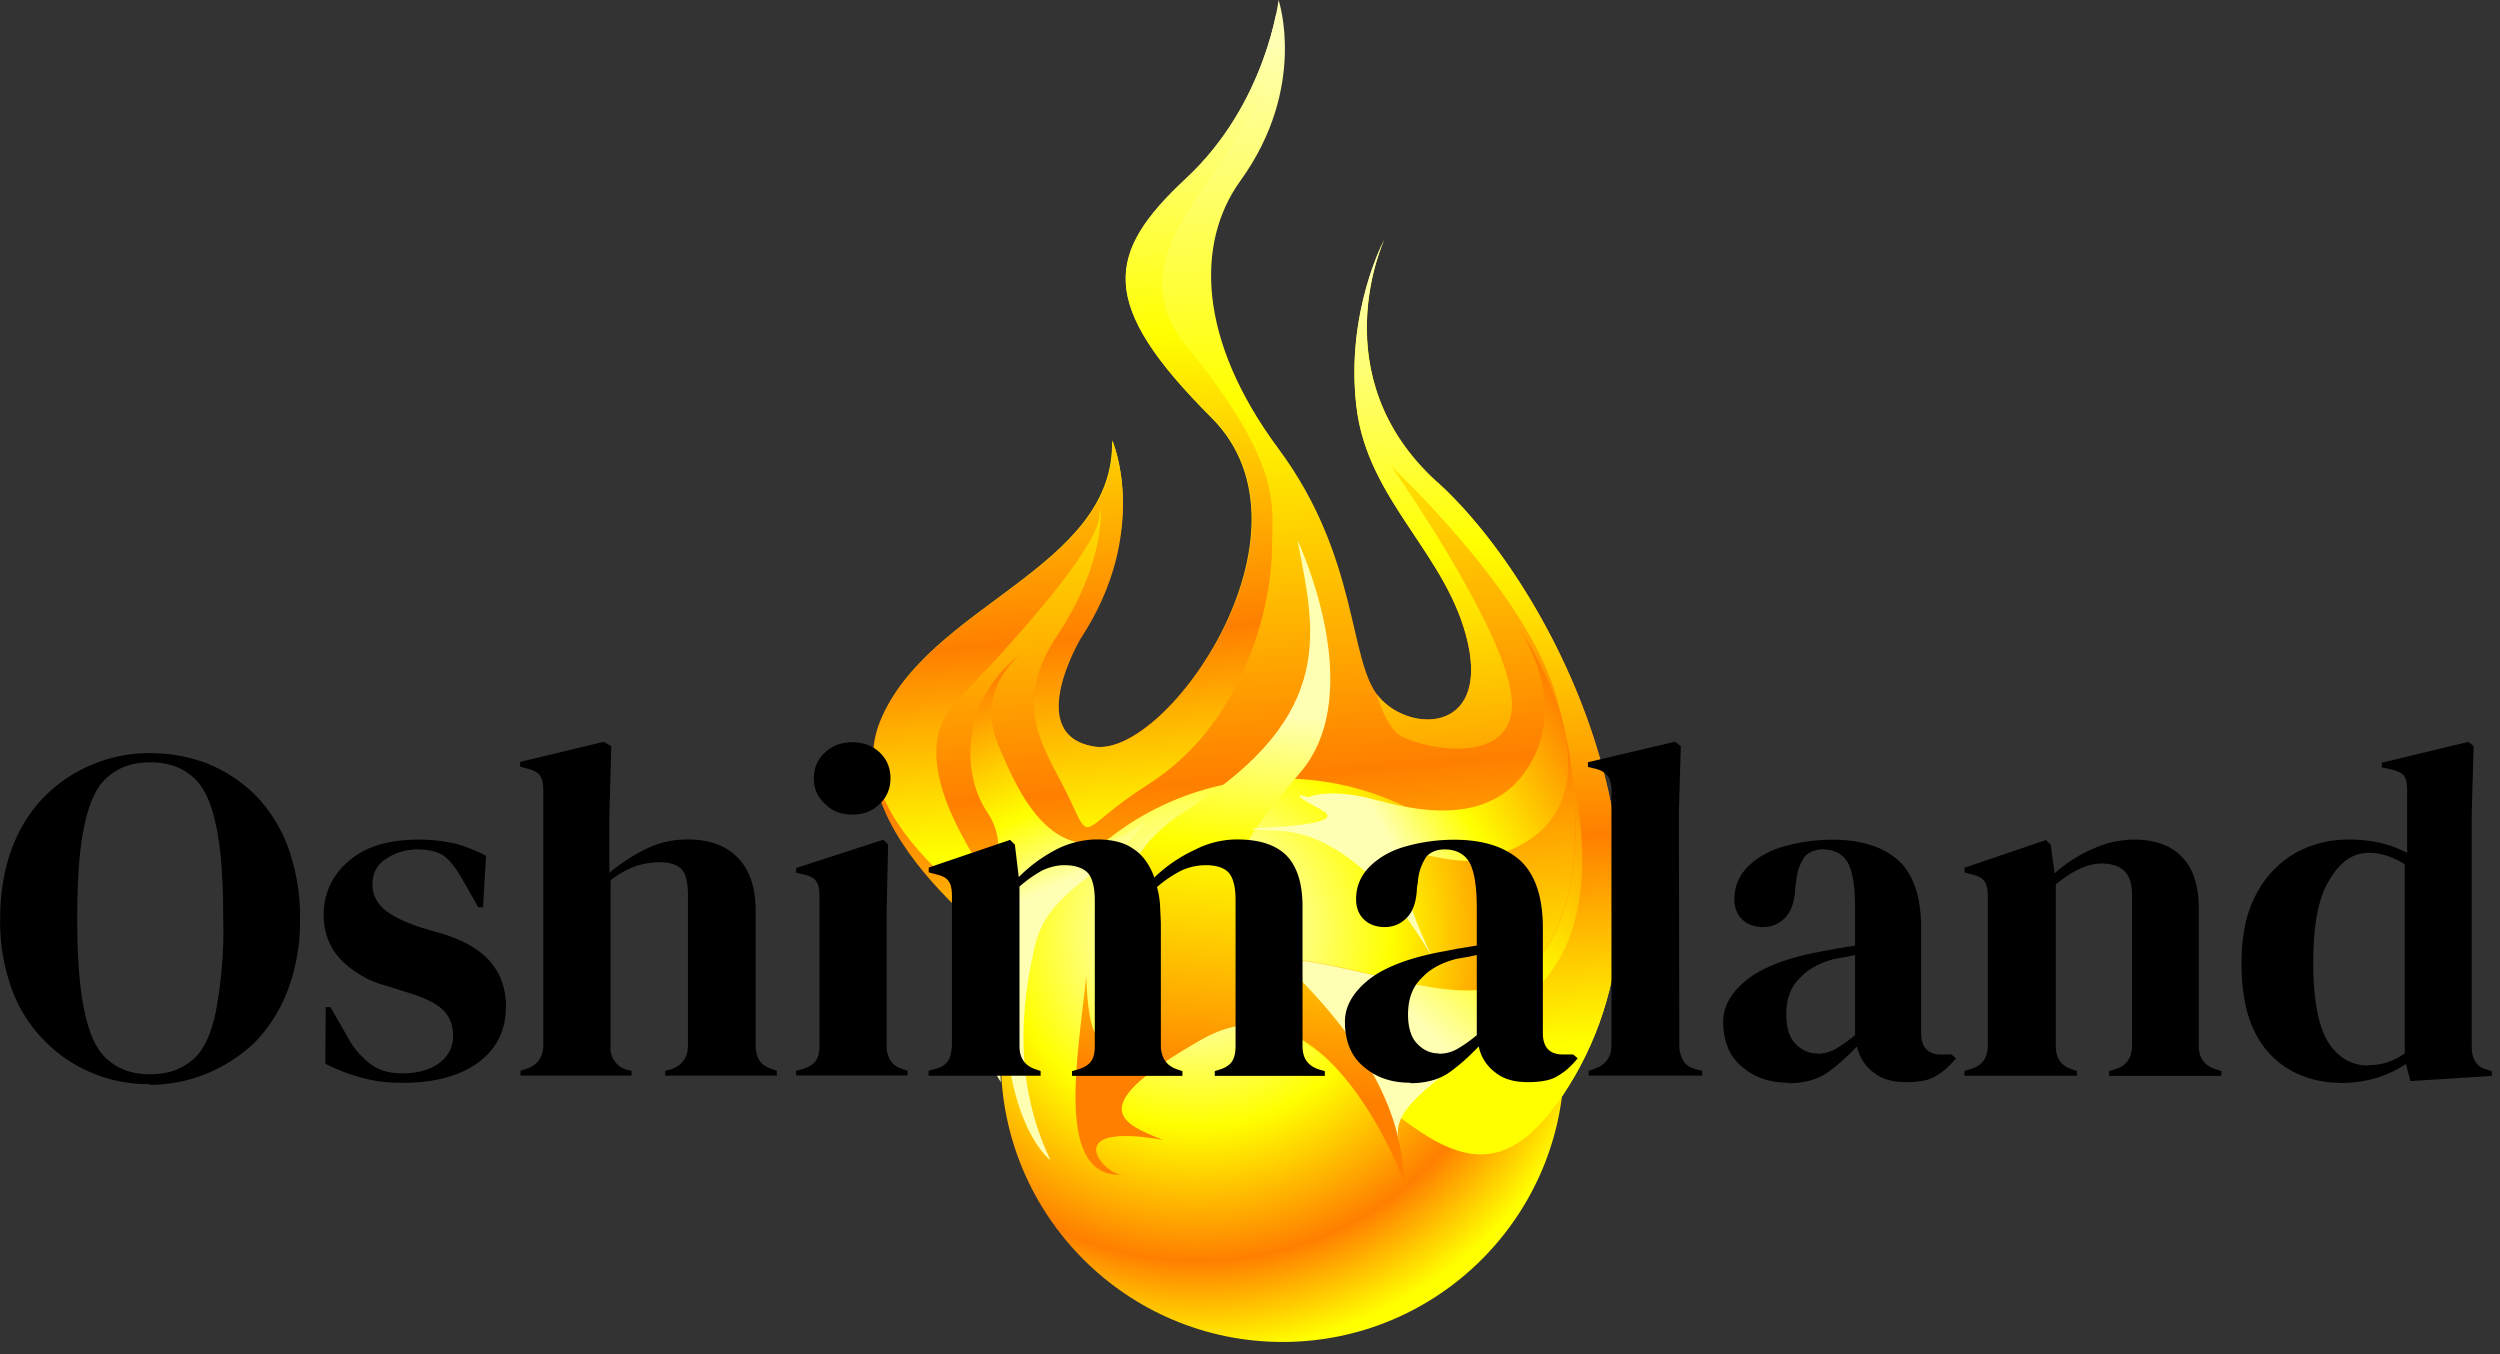
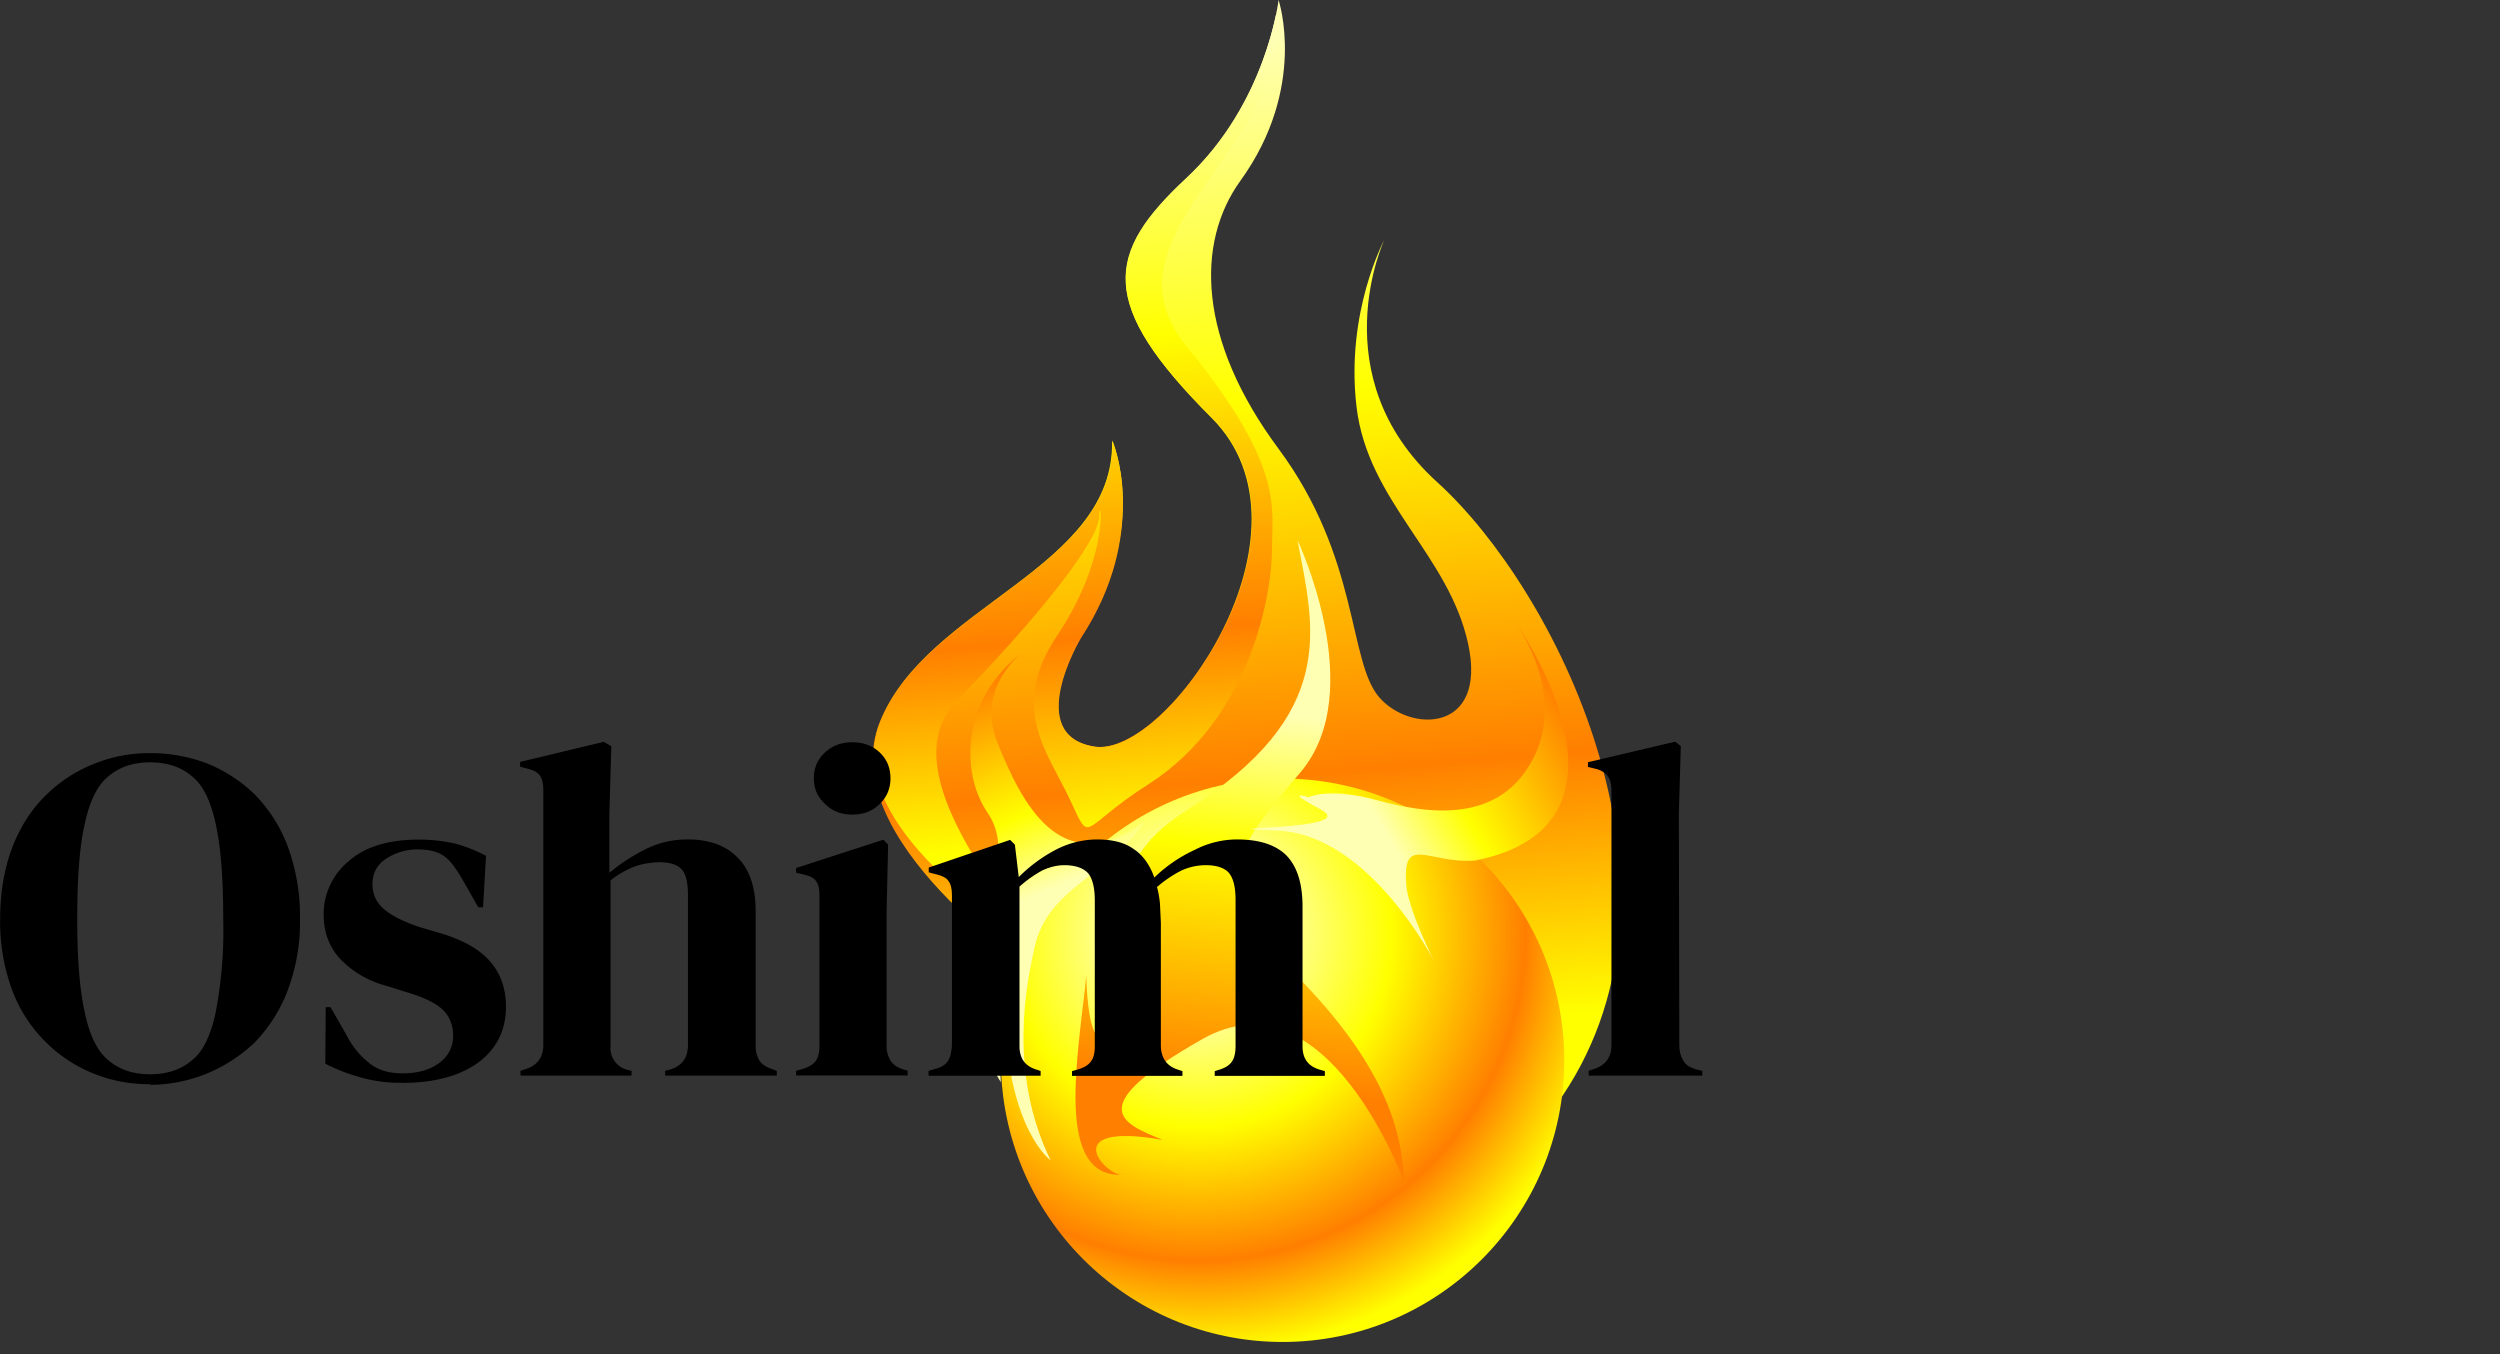
<svg xmlns="http://www.w3.org/2000/svg" xmlns:xlink="http://www.w3.org/1999/xlink" viewBox="0 0 168 91" fill-rule="evenodd" stroke-linejoin="round" stroke-miterlimit="2">
  <rect x="0" y="0" width="168" height="91" fill="#333333" stroke="none" />
  <g transform="translate(-54.42)">
    <path d="M124.05 65.36s-13.67-9-10.5-16.86 15.8-10.28 15.6-18.9c0 0 2.63 5.63-2.12 13.27 0 0-3.93 6.55.94 7.3s15.54-14.42 7.86-22.1-7.12-11.05-1.7-16.1S140.34 0 140.34 0s1.97 5.86-2.56 12.14c-3.03 4.2-2.87 10.7 2.56 18.02s4.68 14.24 6.74 16.67 7.3 2.44 6-3.56-6.74-9.55-7.5-15.92 1.87-11.24 1.87-11.24-4.3 9.18 3.56 16.3 17.98 26.97 8.43 41.2-8.24-17.04-35.4-8.24z" fill="url(#A)" fill-rule="nonzero" />
    <path d="M159.54 71.25c0-10.45-8.48-18.93-18.93-18.93s-18.93 8.48-18.93 18.93 8.48 18.93 18.93 18.93 18.93-8.48 18.93-18.93z" fill="url(#B)" />
    <g fill-rule="nonzero">
      <path d="M134.16 23.3c-6.14-7.55 6.96-13.3 6-22.3-.43 2.1-1.83 7.08-6 10.98-5.43 5.06-6 8.43 1.7 16.1s-3 22.85-7.86 22.1-.94-7.3-.94-7.3c4.68-7.12 2.12-13.27 2.12-13.27.2 8.6-12.42 11.02-15.6 18.9-2.6 6.44 7.25 12.93 10.5 15.32-2.82-4.3-9.64-12.32-5.37-16.73 5.62-5.8 9.58-10.77 9.58-12.45s.9 2.47-2.84 8.08c-3.23 4.84-.65 7.77.85 10.96s.6 2 5.27-.97c7.02-4.5 8.33-13.02 8.33-15.83s.84-5.53-5.7-13.58z" fill="url(#C)" />
-       <path d="M151 32.4c-7.87-7.12-3.56-16.3-3.56-16.3s-2.62 4.87-1.87 11.24 6.18 9.93 7.5 15.92-3.93 6-6 3.56c-.05-.06-.1-.13-.14-.2.34 1.18.88 2.38 1.58 2.8 1.8 1.04 8.07 2.1 7.47-2.7s-8.06-15.38-8.06-15.38 8.36 7.76 10.75 14.48 2.98 19.1-4.33 20.6c-5 1.02-15.14-4.76-21.18-.73 13.5 3.28 18.7 19.18 26.28 7.9 9.55-14.23-.56-34.08-8.43-41.2z" fill="url(#D)" />
-       <path d="M158.03 66.07c3.48-3.8 2.93-10.05 2.1-13.6.65 6.2-.5 12.9-5.77 13.98-5 1.02-15.14-4.76-21.18-.73 7.5 1.83 6.62 1.9 10.83 4.68-.04-.28 4.5 6.6 4.43 6.36-.75-2.92 3.5-4 9.6-10.67z" fill="url(#E)" />
      <path d="M129.7 67.2c1.3-4.25-2.2-8.54 4.53-12.8 10.16-6.42 8.52-12.16 7.38-18.1 0 0 4.83 10.16.2 15.6s-6.34 7.57-.4 13.53c6.02 6.04 7.23 10.5 7.38 14.03 0 0-5.2-14.36-13.56-9.64-8.1 4.6-5.48 5.65-2.67 6.78-7.4-1.3-3.66 2.7-2.54 2.33-4.85.47-3.12-8.1-2.6-13.38.1 4.18.98 5.9 2.27 1.64z" fill="url(#F)" />
      <path d="M121.7 72.75c-1.73-2.48.1-5.34-.6-9.08s1.5-6.4-.33-9.08-1.73-7.68 2.34-10.72c0 0-3.18 2.34-1.64 6.1s4.17 9.46 9.92 5.2c0 0-.6 1.13-2.67 2.8-2.06 1.7-4.13 2.92-4.74 5.55s-1.82 8.55 1.04 14.45c0 0-2.8-1.97-3.1-9.74-.52 1.83-.33 2.9-.24 4.54z" fill="url(#G)" />
      <path d="M142.4 53.56s1.3-.66 4.5.2 8.42 1.85 10.7-3.1c.9-1.92 1.1-5-1.24-8.7 0 0 9.38 13.46-2.82 15.87-3.23.23-4.96-1.92-4.6 1.87.32 1.9 1.87 4.92 1.87 4.92s-4.35-8.52-10.5-8.8 5.62.05 2.9-1.4-.84-.84-.84-.84z" fill="url(#H)" />
      <path d="M64.5 72.86c-1.3 0-2.56-.22-3.74-.7a9.5 9.5 0 0 1-3.23-2.1 9.7 9.7 0 0 1-2.27-3.46 13.3 13.3 0 0 1-.83-4.86c0-1.82.3-3.46.83-4.83s1.3-2.56 2.27-3.5 2.05-1.63 3.26-2.1a9.8 9.8 0 0 1 3.71-.7 10.8 10.8 0 0 1 3.78.67 10 10 0 0 1 3.23 2.08 10 10 0 0 1 2.24 3.5 13.6 13.6 0 0 1 .83 4.9 13 13 0 0 1-.83 4.8 10.2 10.2 0 0 1-2.24 3.52 10.5 10.5 0 0 1-3.23 2.08 10.2 10.2 0 0 1-3.78.74zm0-.67c1.18 0 2.1-.32 2.85-.96.74-.6 1.25-1.7 1.57-3.23a29.5 29.5 0 0 0 .5-6.27c0-2.7-.16-4.8-.5-6.34-.32-1.5-.83-2.6-1.57-3.2-.74-.64-1.66-.96-2.85-.96-1.15 0-2.08.32-2.82.96-.74.6-1.25 1.7-1.57 3.2-.35 1.54-.5 3.65-.5 6.34 0 2.66.16 4.77.5 6.27.32 1.54.83 2.62 1.57 3.23.74.64 1.66.96 2.82.96zm16.9.57a9.5 9.5 0 0 1-2.82-.38 12.3 12.3 0 0 1-2.3-.9l.03-3.8h.32l1.1 1.92a5.6 5.6 0 0 0 1.57 1.89c.54.42 1.28.64 2.14.64 1.02 0 1.86-.22 2.5-.7.6-.45.93-1.06.93-1.82 0-.7-.22-1.28-.67-1.73s-1.28-.86-2.5-1.22l-1.34-.42a6.6 6.6 0 0 1-3.07-1.79c-.74-.8-1.12-1.8-1.12-2.98a4.6 4.6 0 0 1 1.66-3.58c1.12-1 2.7-1.47 4.77-1.47a11.2 11.2 0 0 1 2.37.26 10 10 0 0 1 2.11.83l-.2 3.46h-.32L85.44 59c-.42-.7-.8-1.22-1.22-1.5-.38-.26-.96-.42-1.76-.42a3.8 3.8 0 0 0-2.05.6c-.65.4-.96 1-.96 1.73s.3 1.3.83 1.73c.5.42 1.34.83 2.4 1.18l1.44.42c1.54.48 2.62 1.12 3.3 1.95.67.8 1 1.8 1 2.94 0 1.57-.6 2.82-1.82 3.74-1.25.93-2.98 1.4-5.18 1.4zm8-.48v-.32l.38-.13c.77-.26 1.15-.8 1.15-1.6v-17.1c0-.45-.06-.77-.22-1s-.45-.38-.86-.48l-.48-.13v-.32L95 49.85l.5.3-.13 4.5v4a12.9 12.9 0 0 1 2.4-1.57c.9-.45 1.82-.67 2.88-.67 1.38 0 2.5.38 3.3 1.18.83.8 1.25 2.02 1.25 3.65v9.02a1.9 1.9 0 0 0 .26 1.02c.16.25.48.45.9.58l.26.1v.32h-7.5v-.32l.38-.1c.77-.26 1.15-.8 1.15-1.63V60.18c0-.86-.13-1.44-.42-1.76s-.8-.48-1.54-.48a5.5 5.5 0 0 0-1.54.26c-.54.2-1.12.5-1.7.96V70.3a1.5 1.5 0 0 0 1.15 1.6l.26.06v.32h-7.5zm22.3-17.54c-.74 0-1.34-.22-1.82-.7-.5-.45-.77-1.02-.77-1.73 0-.74.26-1.3.77-1.76.48-.45 1.1-.67 1.82-.67s1.34.22 1.82.67.74 1.02.74 1.76c0 .7-.26 1.28-.74 1.73-.48.48-1.1.7-1.82.7zm-3.78 17.54v-.32l.45-.13c.42-.13.74-.32.9-.58s.22-.6.22-1.02v-10c0-.45-.06-.8-.22-1-.16-.26-.48-.38-.9-.48l-.45-.1v-.32l5.86-1.9.32.32-.1 4.54v8.96a1.9 1.9 0 0 0 .26 1.02c.16.25.42.45.83.58l.32.1v.32h-7.5zm8.9 0v-.32l.45-.13c.42-.1.7-.3.86-.54s.22-.6.26-1.02V60.25c0-.48-.06-.83-.22-1.02-.16-.26-.45-.38-.86-.48l-.48-.13v-.32l5.47-1.86.32.32.26 2.18a10.2 10.2 0 0 1 2.4-1.79 6.1 6.1 0 0 1 2.85-.74c1.02 0 1.86.2 2.46.64.6.38 1.1 1.06 1.4 1.92a9.8 9.8 0 0 1 2.72-1.86 6.2 6.2 0 0 1 2.82-.7c1.5 0 2.62.35 3.36 1.1.7.74 1.06 1.86 1.06 3.42v9.38c0 .83.38 1.34 1.15 1.57l.35.1v.32h-7.4v-.32l.32-.1c.42-.13.7-.32.86-.58s.22-.6.22-1.02v-9.8c0-.9-.16-1.5-.48-1.86-.32-.32-.83-.48-1.54-.48a4 4 0 0 0-1.6.35 8 8 0 0 0-1.66 1.12c.1.35.16.7.2 1.12l.06 1.28v8.3c.03.83.42 1.34 1.15 1.57l.3.1v.32h-7.42v-.32l.45-.13c.42-.13.7-.32.86-.58.16-.22.22-.58.22-1V60.5c0-.86-.16-1.47-.45-1.82-.32-.35-.86-.54-1.6-.54-.48 0-1 .13-1.47.35a8.1 8.1 0 0 0-1.54 1.09V70.3c0 .83.38 1.34 1.12 1.57l.3.1v.32h-7.52z" />
      <use xlink:href="#I" />
      <path d="M161.18 72.28v-.32l.38-.13c.77-.26 1.15-.8 1.15-1.6V53.1c0-.42-.1-.77-.26-.96-.16-.22-.48-.42-.9-.5l-.42-.1v-.32l5.86-1.38.38.3-.13 4.48.03 15.62c0 .42.1.77.26 1.02.16.3.45.48.86.6l.42.1v.32h-7.65z" />
      <use xlink:href="#I" x="25.42" />
-       <path d="M186.43 72.28v-.32l.45-.13c.74-.22 1.12-.74 1.12-1.57v-10c0-.48-.06-.83-.22-1.02-.16-.26-.45-.38-.86-.48l-.48-.13v-.32l5.47-1.86.32.32.26 1.92a9.5 9.5 0 0 1 2.53-1.63 6.8 6.8 0 0 1 2.78-.64c1.4 0 2.5.38 3.23 1.15.77.77 1.15 1.95 1.15 3.52v9.22c0 .83.42 1.34 1.22 1.57l.3.1v.32h-7.55v-.32l.42-.13c.74-.22 1.12-.77 1.12-1.57v-10.2c0-1.38-.67-2.05-2.05-2.05-.93 0-1.95.48-3.07 1.4V70.3c0 .83.38 1.34 1.12 1.57l.3.1v.32h-7.52zm25.27.48a6.7 6.7 0 0 1-3.39-.86 5.9 5.9 0 0 1-2.4-2.62c-.58-1.18-.86-2.7-.86-4.54 0-1.9.32-3.42 1-4.67a6.8 6.8 0 0 1 2.62-2.75c1.1-.6 2.27-.9 3.55-.9a9.3 9.3 0 0 1 2.14.22 7.7 7.7 0 0 1 1.82.67v-4.16c0-.45-.06-.77-.2-1-.16-.22-.45-.35-.9-.45l-.6-.13v-.32l5.82-1.4.35.3-.13 4.48v15.65c0 .42.06.77.22 1.02.16.3.42.48.83.58l.3.1v.32l-5.47.35-.3-1.15a7.8 7.8 0 0 1-1.95.93 8.8 8.8 0 0 1-2.46.35zm1.86-1.18c.9 0 1.73-.26 2.46-.8v-12.7c-.8-.5-1.6-.77-2.43-.77-1.02 0-1.9.58-2.62 1.8-.74 1.15-1.1 3.04-1.1 5.57s.35 4.32 1.02 5.38c.67 1.02 1.57 1.54 2.66 1.54z" />
    </g>
  </g>
  <defs>
    <linearGradient id="A" x1="132.8" y1="-9.64" x2="139.43" y2="69.87" xlink:href="#J">
      <stop offset="0" stop-color="#ffffb3" />
      <stop offset=".16" stop-color="#ffffb3" />
      <stop offset=".46" stop-color="#ff0" />
      <stop offset=".78" stop-color="#ff7f00" />
      <stop offset="1" stop-color="#ff0" />
    </linearGradient>
    <radialGradient id="B" cx="0" cy="0" r="1" gradientTransform="matrix(28.207,0,0,28.207,134.924,62.724)" xlink:href="#J">
      <stop offset="0" stop-color="#ffffb3" />
      <stop offset=".16" stop-color="#ffffb3" />
      <stop offset=".46" stop-color="#ff0" />
      <stop offset=".78" stop-color="#ff7f00" />
      <stop offset="1" stop-color="#ff0" />
    </radialGradient>
    <linearGradient id="C" x1="61.26" y1="-.45" x2="66.44" y2="61.74" xlink:href="#J">
      <stop offset="0" stop-color="#ffffb3" />
      <stop offset=".16" stop-color="#ffffb3" />
      <stop offset=".46" stop-color="#ff0" />
      <stop offset=".78" stop-color="#ff7f00" />
      <stop offset="1" stop-color="#ff0" />
    </linearGradient>
    <linearGradient id="D" x1="-867.07" y1="92.55" x2="-861.84" y2="155.31" xlink:href="#J">
      <stop offset="0" stop-color="#ffffb3" />
      <stop offset=".16" stop-color="#ffffb3" />
      <stop offset=".46" stop-color="#ff0" />
      <stop offset=".78" stop-color="#ff7f00" />
      <stop offset="1" stop-color="#ff0" />
    </linearGradient>
    <linearGradient id="E" x1="1086.65" y1="922.25" x2="1102.93" y2="904.27" xlink:href="#J">
      <stop offset="0" stop-color="#ffffb3" />
      <stop offset=".16" stop-color="#ffffb3" />
      <stop offset=".46" stop-color="#ff0" />
      <stop offset="1" stop-color="#ff7f00" />
    </linearGradient>
    <linearGradient id="F" x1="-946.31" y1="-67.45" x2="-949.36" y2="-37.49" xlink:href="#J">
      <stop offset="0" stop-color="#ffffb3" />
      <stop offset=".16" stop-color="#ffffb3" />
      <stop offset=".46" stop-color="#ff0" />
      <stop offset="1" stop-color="#ff7f00" />
    </linearGradient>
    <linearGradient id="G" x1="835.94" y1="-236.85" x2="829.12" y2="-253.03" xlink:href="#J">
      <stop offset="0" stop-color="#ffffb3" />
      <stop offset=".16" stop-color="#ffffb3" />
      <stop offset=".46" stop-color="#ff0" />
      <stop offset="1" stop-color="#ff7f00" />
    </linearGradient>
    <linearGradient id="H" x1="517.5" y1="691.75" x2="532.61" y2="682.88" xlink:href="#J">
      <stop offset="0" stop-color="#ffffb3" />
      <stop offset=".16" stop-color="#ffffb3" />
      <stop offset=".46" stop-color="#ff0" />
      <stop offset="1" stop-color="#ff7f00" />
    </linearGradient>
-     <path id="I" d="M149.18 72.76c-1.25 0-2.27-.35-3.1-1.06-.86-.7-1.28-1.73-1.28-3.04 0-1 .5-1.92 1.54-2.78 1.02-.83 2.62-1.47 4.83-1.9l1.15-.22 1.34-.22v-2.53c0-1.44-.16-2.46-.5-3.07-.35-.58-.93-.86-1.66-.86-.5 0-.93.16-1.22.48a3.4 3.4 0 0 0-.58 1.73l-.06.35c-.03.93-.26 1.6-.67 2.02s-.9.64-1.5.64c-.54 0-1.02-.16-1.38-.5s-.54-.8-.54-1.38c0-.86.32-1.6.93-2.2s1.4-1.06 2.4-1.34 2.08-.45 3.26-.45c1.9 0 3.36.45 4.42 1.38 1.02.93 1.54 2.46 1.54 4.54v7.07c0 .96.45 1.44 1.34 1.44h.7l.3.26c-.42.5-.83.9-1.34 1.18-.45.3-1.15.42-2.02.42-.93 0-1.66-.22-2.2-.67a2.9 2.9 0 0 1-1.09-1.73c-.64.67-1.28 1.25-1.95 1.73s-1.57.74-2.62.74zm1.95-1.95c.42 0 .83-.1 1.22-.32a9.4 9.4 0 0 0 1.31-.93v-5.38c-.22.03-.42.1-.64.13l-.74.13c-1 .26-1.76.67-2.34 1.3-.6.58-.9 1.4-.9 2.43 0 .86.2 1.54.6 1.95.42.45.9.67 1.47.67z" />
    <linearGradient id="J" gradientUnits="userSpaceOnUse" />
  </defs>
</svg>